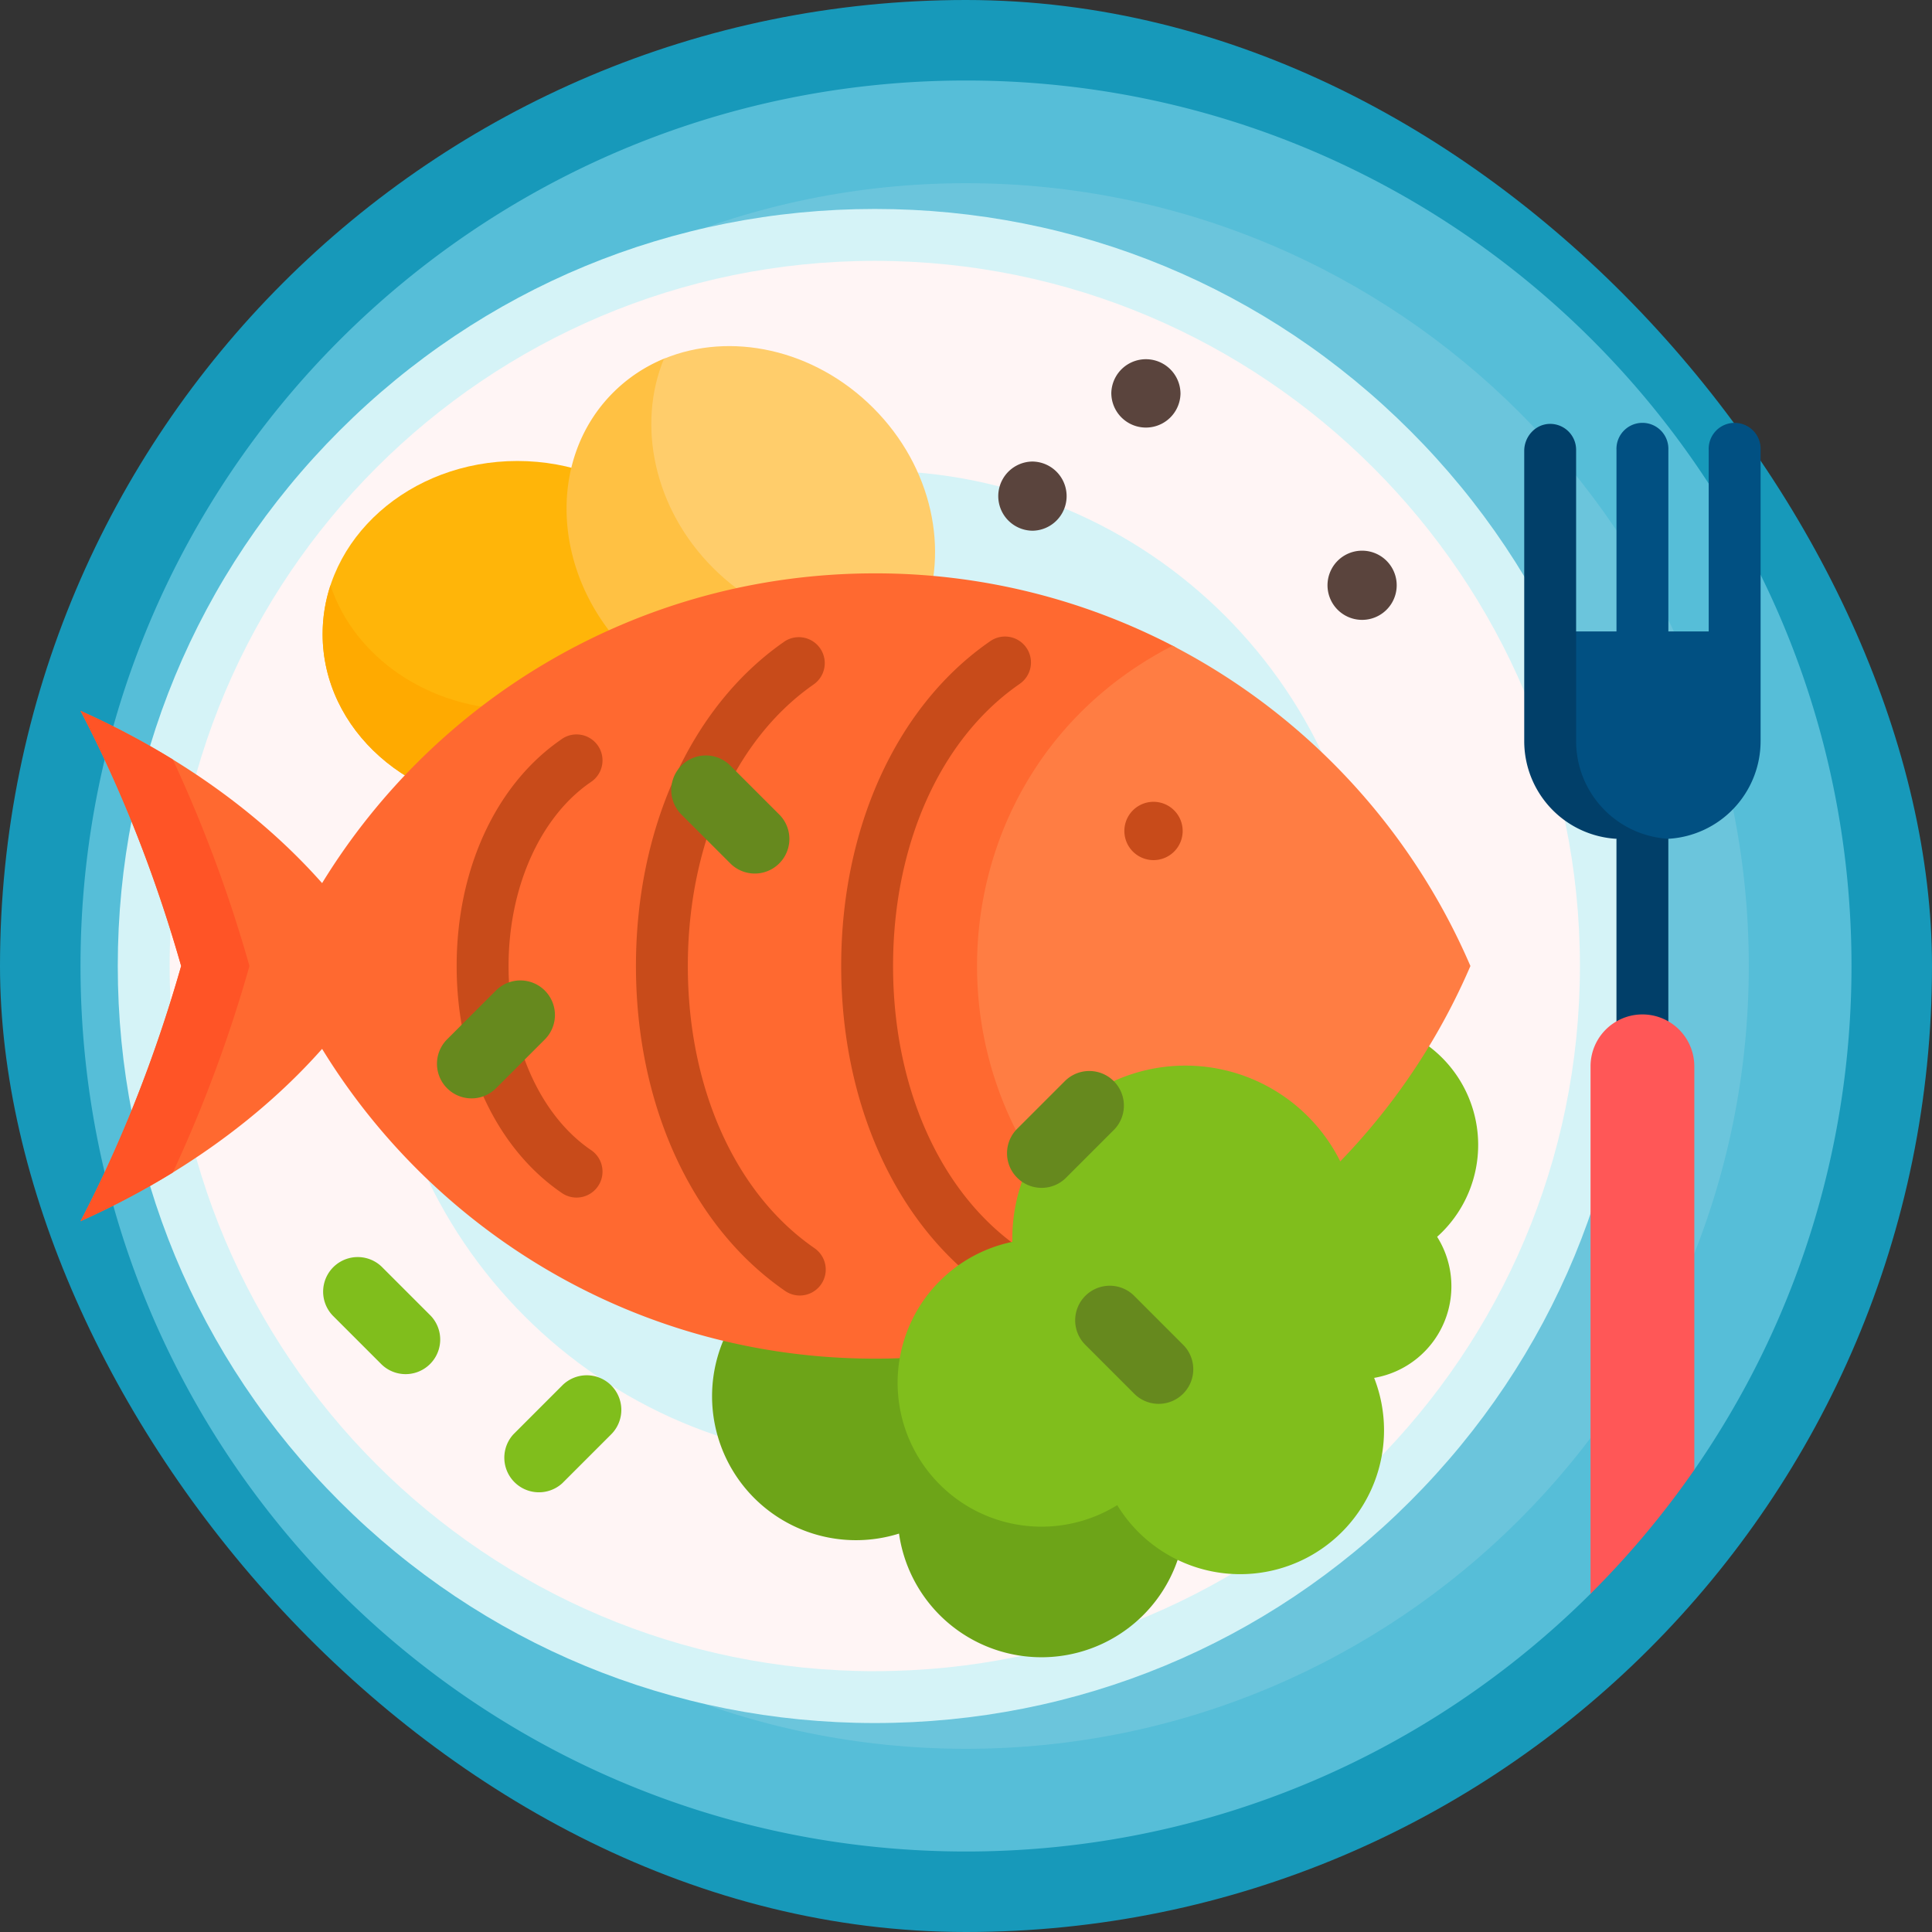
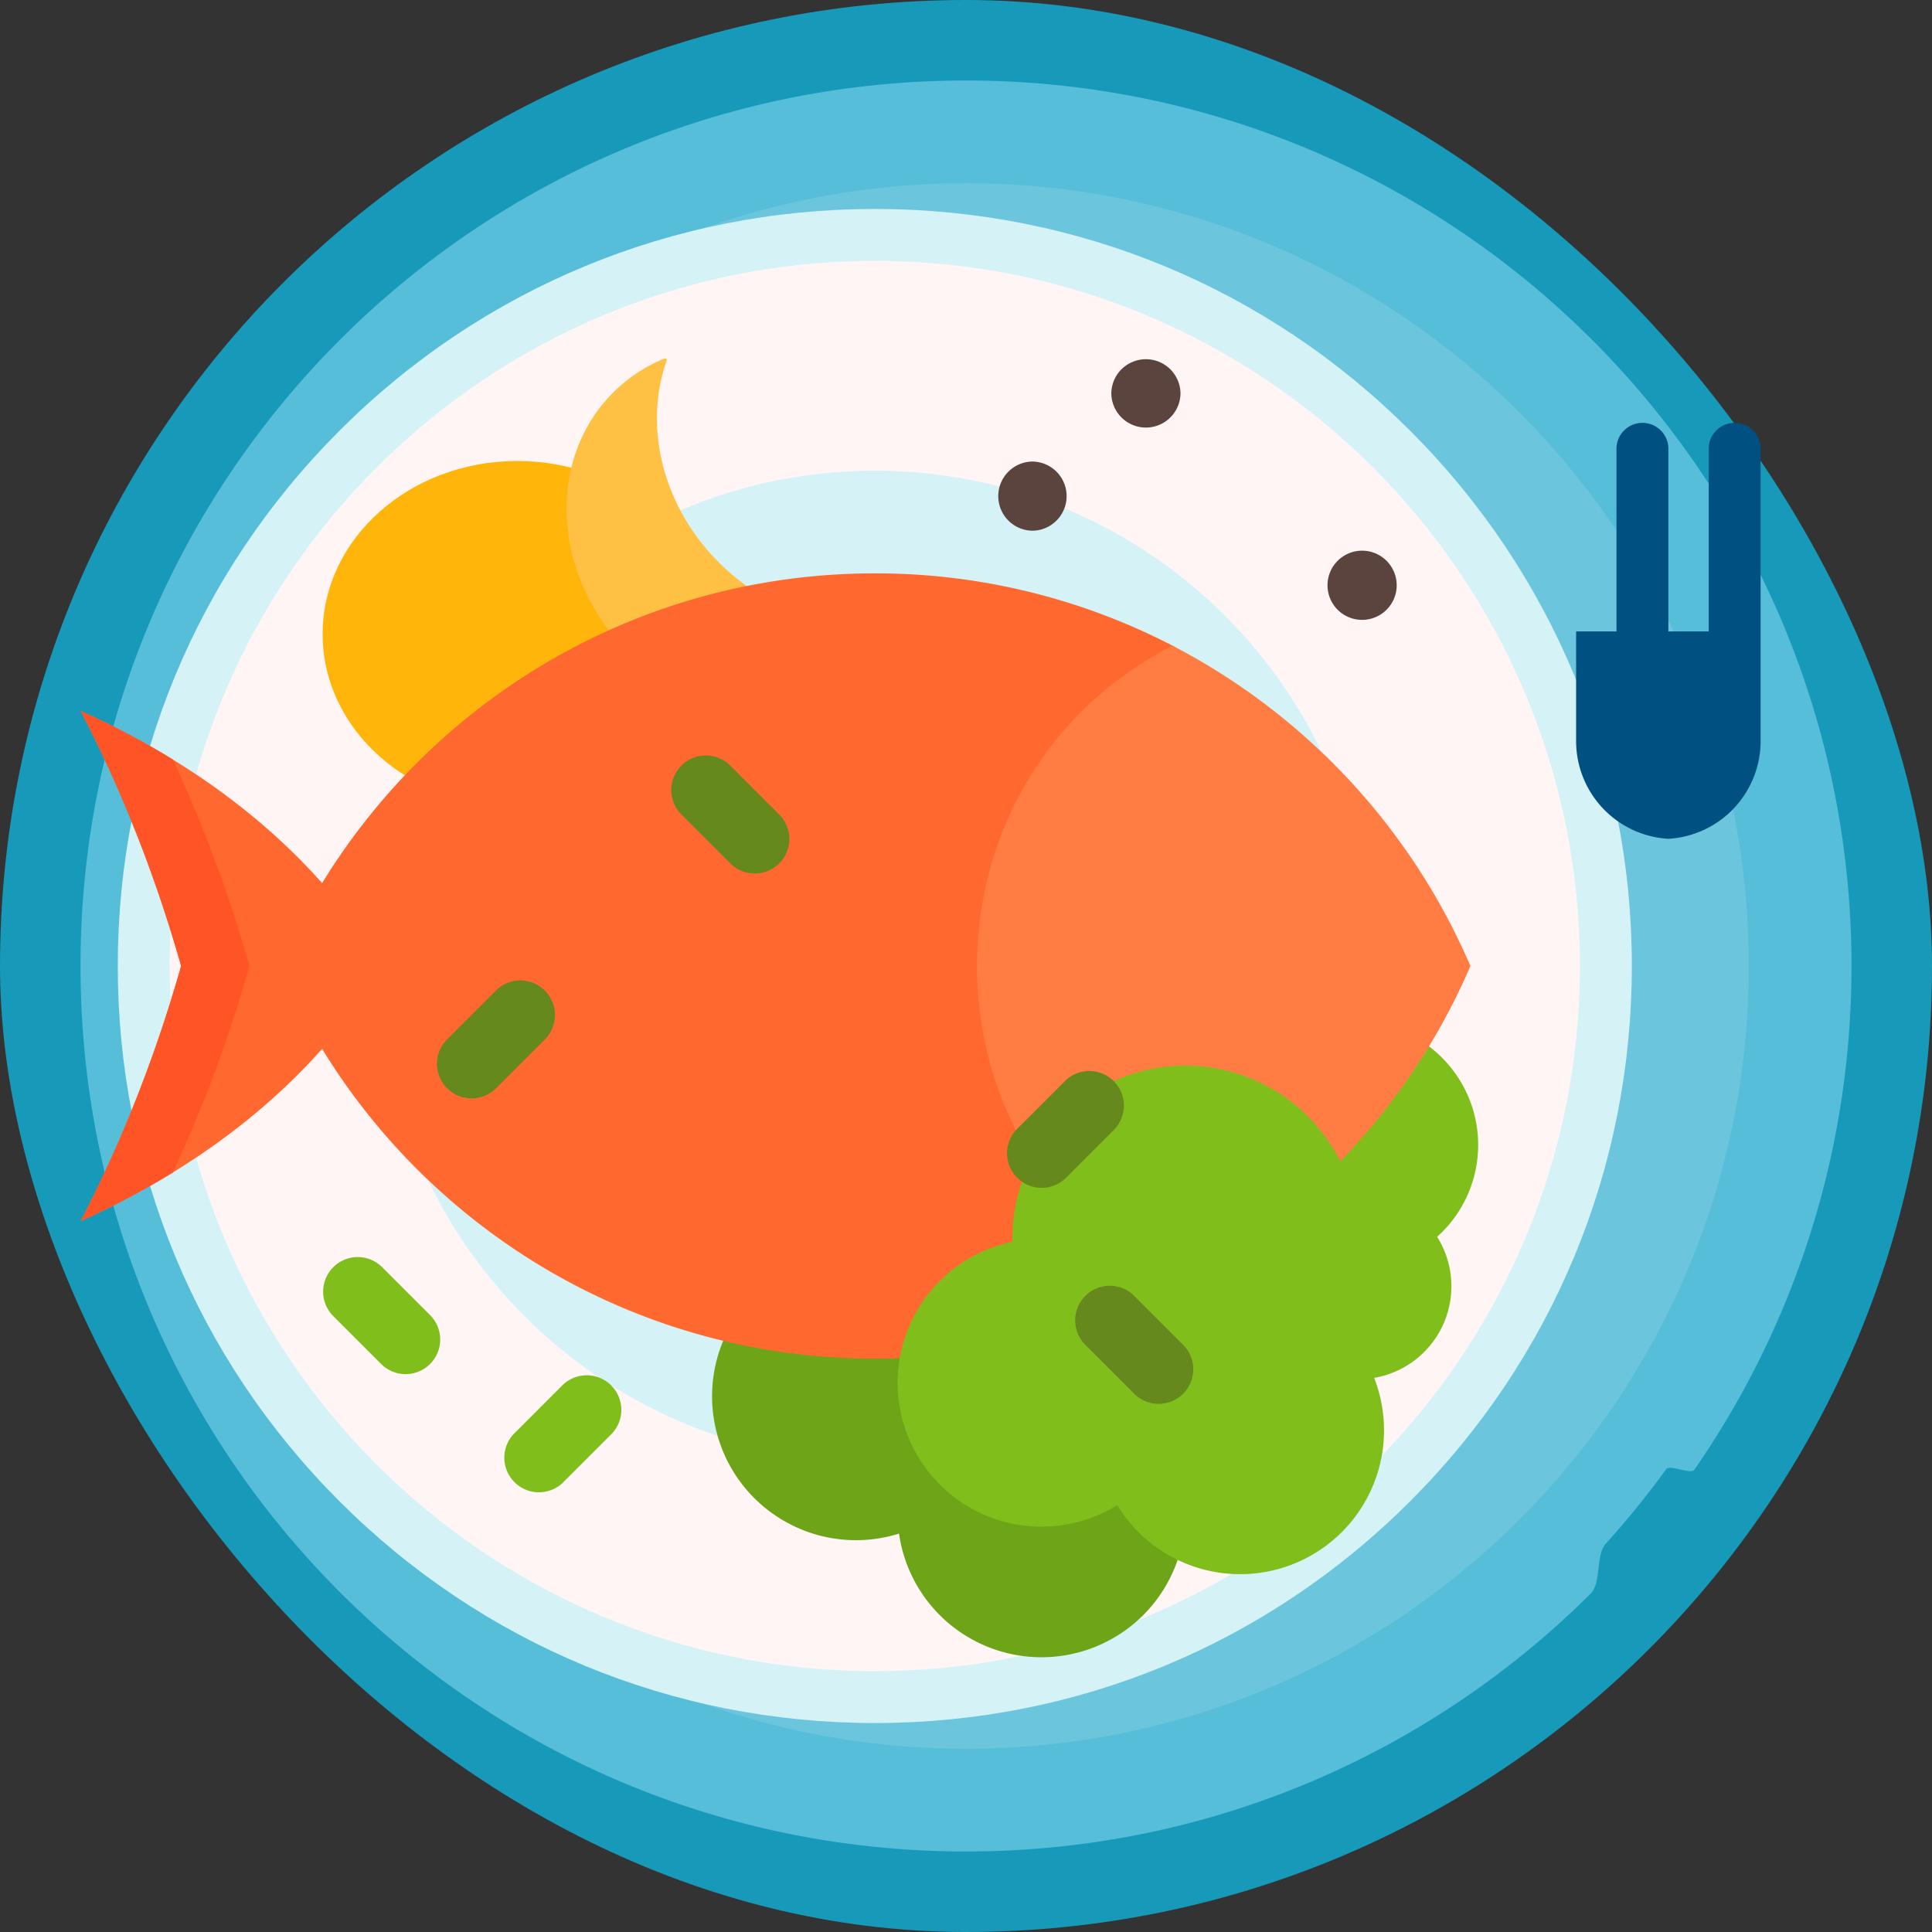
<svg xmlns="http://www.w3.org/2000/svg" width="96" height="96" fill="none">
  <rect width="100%" height="100%" fill="#333333" stroke="none" />
  <rect width="96" height="96" rx="48" fill="#1799BA" />
  <g style="mix-blend-mode:luminosity" clip-path="url('#clip0_1399_56146')">
    <path d="M92 48c0 9.3-2.886 17.927-7.81 25.033-.177.254-1.217-.28-1.398-.03a44.2 44.2 0 0 1-2.995 3.696c-.527.583-.207 1.94-.764 2.493C71.077 87.108 60.11 92 48 92 23.7 92 4 72.3 4 48S23.7 4 48 4s44 19.7 44 44Z" fill="#56BED8" />
    <path d="M86.897 48c0 21.482-17.415 38.897-38.897 38.897S9.104 69.482 9.104 48 26.518 9.103 48 9.103 86.897 26.518 86.897 48Z" fill="#6BC5DC" />
    <path d="M79.796 48c0 20.063-16.264 36.328-36.328 36.328C23.405 84.328 7.141 68.063 7.141 48c0-20.064 16.264-36.328 36.328-36.328 20.063 0 36.327 16.264 36.327 36.328Z" fill="#FFF5F5" />
    <path d="M68.08 48c0 13.592-11.019 24.61-24.611 24.61-13.593 0-24.612-11.018-24.612-24.61 0-13.593 11.02-24.611 24.611-24.611 13.593 0 24.612 11.018 24.612 24.61Z" fill="#D5F3F7" />
    <path d="M70.067 21.4c-7.104-7.104-16.55-11.017-26.598-11.017-10.048 0-19.495 3.913-26.6 11.018C9.765 28.505 5.852 37.95 5.852 48c0 10.047 3.912 19.494 11.017 26.599 7.105 7.105 16.552 11.018 26.6 11.018 10.047 0 19.494-3.913 26.599-11.018s11.017-16.552 11.017-26.6c0-10.047-3.912-19.494-11.017-26.599ZM43.47 83.04c-19.321 0-35.04-15.719-35.04-35.04 0-19.32 15.72-35.038 35.04-35.038S78.506 28.679 78.506 48c0 19.32-15.718 35.038-35.039 35.038Z" fill="#D5F3F7" />
    <path d="M58.901 75.203a7.15 7.15 0 0 1-14.229 1 7.15 7.15 0 1 1 4.94-7.823 7.15 7.15 0 0 1 9.29 6.823Z" fill="#6DA418" />
    <path d="M73.449 56.813a6.129 6.129 0 1 1-12.257 0 6.129 6.129 0 0 1 12.257 0Z" fill="#80BE1C" />
    <path d="M35.383 31.507c0 4.75-4.333 8.601-9.676 8.601-5.344 0-9.676-3.85-9.676-8.6 0-4.751 4.332-8.602 9.676-8.602s9.675 3.851 9.675 8.601Z" fill="#FFB509" />
-     <path d="M35.383 31.507c0 4.75-4.333 8.601-9.676 8.601-5.344 0-9.676-3.85-9.676-8.6 0-.843.136-1.657.39-2.426 1.178 3.57 4.89 6.176 9.286 6.176s8.108-2.607 9.285-6.176c.26.782.39 1.601.39 2.425Z" fill="#FA0" />
    <path d="M45.912 30.466a7.752 7.752 0 0 1-1.764 2.726c-3.359 3.36-9.145 3.019-12.923-.76-3.779-3.778-4.12-9.564-.76-12.923a7.743 7.743 0 0 1 2.552-1.695c.068-.027.134.038.11.107-1.146 3.222-.247 7.186 2.588 10.02 2.887 2.887 6.945 3.767 10.197 2.525Z" fill="#FFC143" />
-     <path d="M35.436 28.224c-2.947-2.946-3.802-7.113-2.444-10.398 3.285-1.358 7.452-.503 10.399 2.444 2.946 2.946 3.802 7.113 2.443 10.398-3.285 1.358-7.452.503-10.398-2.444Z" fill="#FFCD6B" />
    <path d="M59.625 63.168a32.039 32.039 0 0 1-16.156 4.342c-11.622 0-21.805-6.16-27.464-15.392-3.073 3.468-7.181 6.4-12.005 8.563C6.012 56.824 7.7 52.566 9.002 48 7.7 43.434 6.012 39.176 4 35.32c4.823 2.162 8.932 5.094 12.005 8.562C21.664 34.649 31.847 28.49 43.47 28.49a32.048 32.048 0 0 1 14.843 3.619.904.904 0 0 1 .115 1.53c-9.981 7.327-9.582 22.858 1.198 29.528Z" fill="#FF6930" />
    <path d="M12.395 48A68.88 68.88 0 0 1 8.59 58.26 39.965 39.965 0 0 1 4 60.68C6.012 56.825 7.7 52.567 9.002 48 7.7 43.434 6.012 39.176 4 35.32a39.95 39.95 0 0 1 4.589 2.42A68.857 68.857 0 0 1 12.395 48Z" fill="#FF5426" />
    <path d="M73.064 48a32.315 32.315 0 0 1-14.798 15.914 28.447 28.447 0 0 1-.197-.103c-12.694-6.695-12.694-24.927 0-31.622l.197-.103A32.314 32.314 0 0 1 73.064 48Z" fill="#FF7D43" />
-     <path d="M50.997 63.82a1.287 1.287 0 0 1-1.794.32l-.148-.103c-4.544-3.221-7.257-9.216-7.257-16.037 0-6.82 2.713-12.815 7.257-16.036l.148-.104a1.288 1.288 0 1 1 1.473 2.115l-.13.093c-3.864 2.738-6.17 7.946-6.17 13.932 0 5.986 2.306 11.195 6.17 13.934l.13.091a1.29 1.29 0 0 1 .321 1.795ZM40.346 34.068l.13-.093a1.29 1.29 0 0 0-1.473-2.115l-.148.104C34.312 35.184 31.6 41.18 31.6 48c0 6.821 2.712 12.816 7.256 16.037l.148.104a1.284 1.284 0 0 0 1.5-.018 1.289 1.289 0 0 0-.026-2.097l-.13-.092c-3.864-2.739-6.17-7.947-6.17-13.933 0-5.987 2.306-11.195 6.169-13.933Zm-11.084 4.86.086-.061a1.29 1.29 0 1 0-1.476-2.114l-.101.072c-3.18 2.254-5.08 6.432-5.08 11.175 0 4.744 1.9 8.922 5.08 11.177l.101.07a1.29 1.29 0 1 0 1.476-2.114l-.086-.06c-2.463-1.745-3.992-5.222-3.992-9.072 0-3.851 1.53-7.328 3.992-9.074Zm29.504 2.362a1.448 1.448 0 1 1-2.897 0 1.448 1.448 0 0 1 2.897 0Z" fill="#C84B1A" />
    <path d="M68.281 68.467a7.15 7.15 0 0 1-12.766 6.322 7.15 7.15 0 1 1-5.214-13.081v-.148a8.601 8.601 0 0 1 16.904-2.254 4.618 4.618 0 0 1 1.077 9.16Z" fill="#80BE1C" />
-     <path d="M82.55 33.309a3.865 3.865 0 0 1 2.259 3.516 4.855 4.855 0 0 1-1.91 3.863v14.963c0 .641-.576 1.161-1.288 1.161-.712 0-1.29-.52-1.29-1.161V41.673l-.047.004a4.863 4.863 0 0 1-4.536-4.852v-14.42c0-.705.544-1.32 1.25-1.342a1.289 1.289 0 0 1 1.328 1.289v9.023l4.233 1.934Z" fill="#013F69" />
    <path d="M87.483 22.352v14.473a4.863 4.863 0 0 1-4.583 4.854 4.863 4.863 0 0 1-4.584-4.854v-5.45h2.006v-9.023a1.29 1.29 0 1 1 2.578 0v9.023h2.005v-9.023a1.29 1.29 0 1 1 2.578 0Z" fill="#015082" />
-     <path d="M84.19 52.984v20.05a44.233 44.233 0 0 1-5.157 6.158V52.984a2.578 2.578 0 0 1 5.156 0Z" fill="#FF5757" />
    <path d="m36.315 42.928-2.431-2.43a1.719 1.719 0 1 1 2.43-2.431l2.431 2.43a1.719 1.719 0 0 1-2.43 2.431Zm22.5 23.92-2.43-2.431a1.719 1.719 0 1 0-2.431 2.43l2.43 2.431a1.719 1.719 0 0 0 2.431-2.43ZM27.072 49.22a1.719 1.719 0 0 0-2.43 0l-2.432 2.43a1.719 1.719 0 0 0 2.431 2.431l2.43-2.43a1.719 1.719 0 0 0 0-2.431Zm25.875 4.465-2.43 2.43a1.719 1.719 0 0 0 2.43 2.431l2.43-2.43a1.719 1.719 0 0 0-2.43-2.43Z" fill="#66891E" />
    <path d="m18.965 67.802-2.43-2.43a1.719 1.719 0 0 1 2.43-2.431l2.43 2.43a1.719 1.719 0 0 1-2.43 2.431ZM30.37 68.84a1.719 1.719 0 0 0-2.43 0l-2.43 2.431a1.72 1.72 0 0 0 2.43 2.43l2.43-2.43a1.718 1.718 0 0 0 0-2.43Z" fill="#80BE1C" />
    <path d="M55.22 19.568a1.719 1.719 0 1 1 3.438 0 1.719 1.719 0 0 1-3.437 0Zm12.462 7.795a1.719 1.719 0 1 0 0 3.438 1.719 1.719 0 0 0 0-3.438Zm-16.36-4.43a1.719 1.719 0 1 0 0 3.438 1.719 1.719 0 0 0 0-3.437Z" fill="#5A443D" />
  </g>
  <defs>
    <clipPath id="clip0_1399_56146">
      <path fill="#fff" transform="translate(4 4)" d="M0 0h88v88H0z" />
    </clipPath>
  </defs>
</svg>